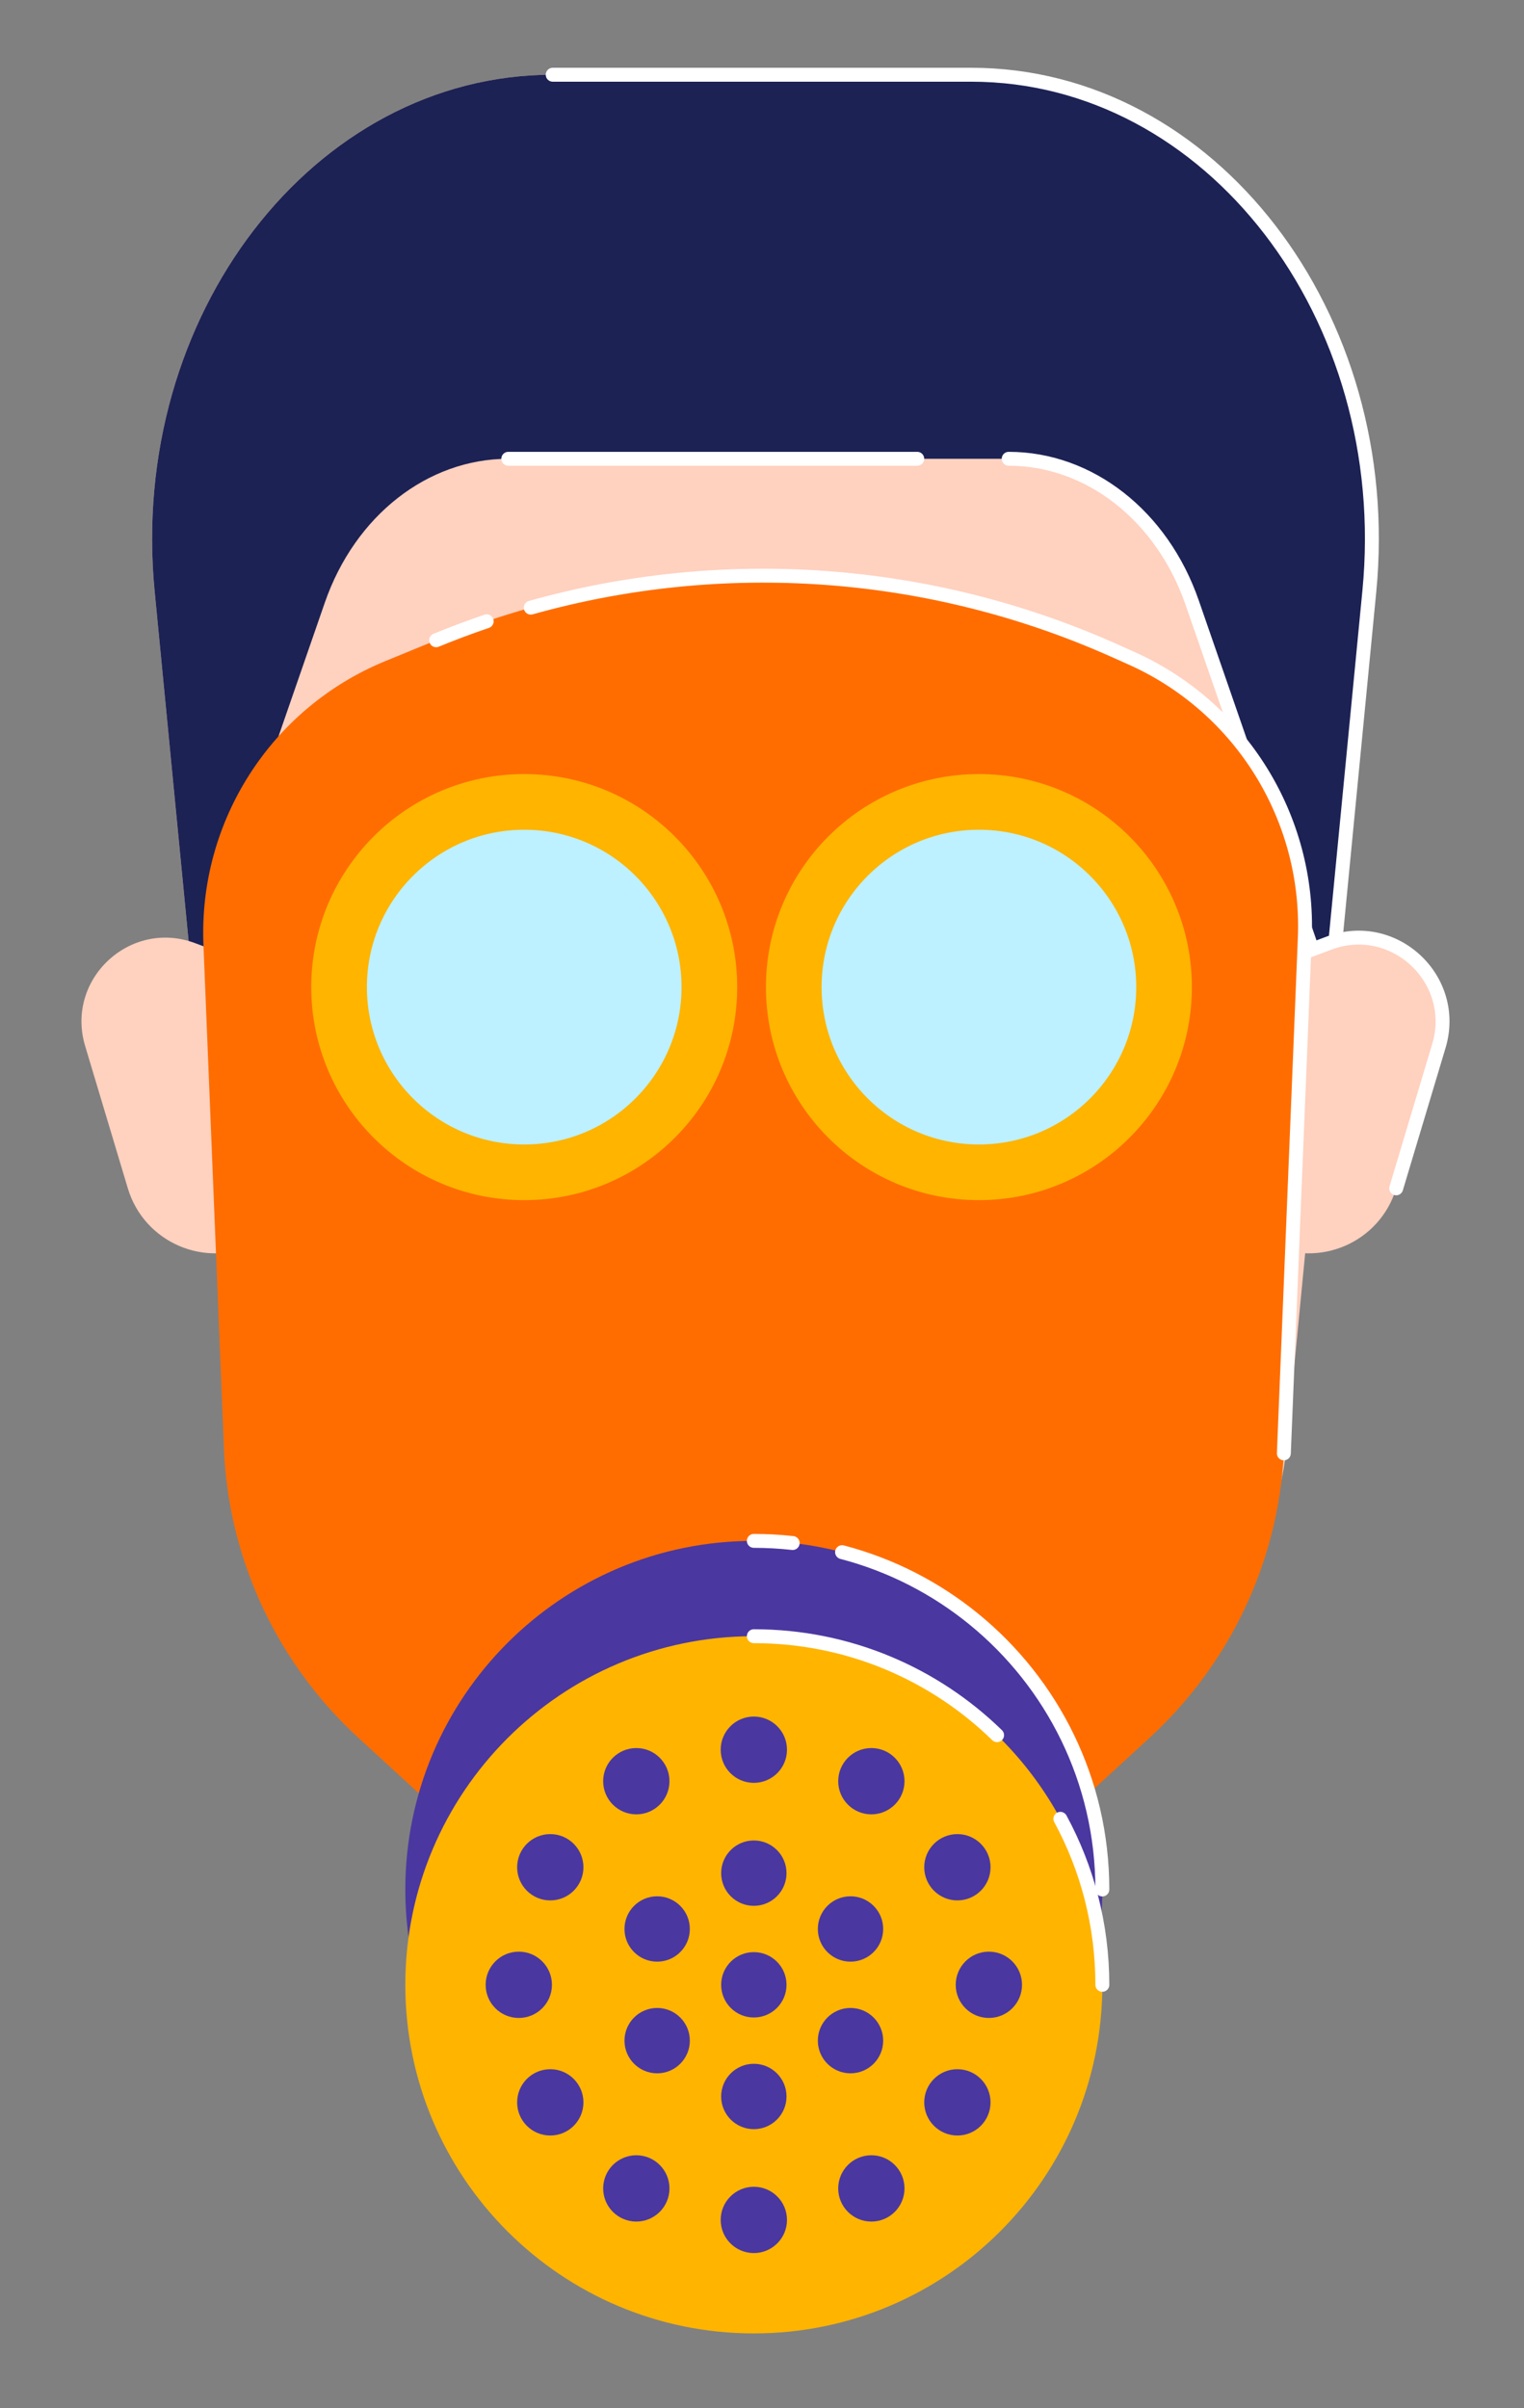
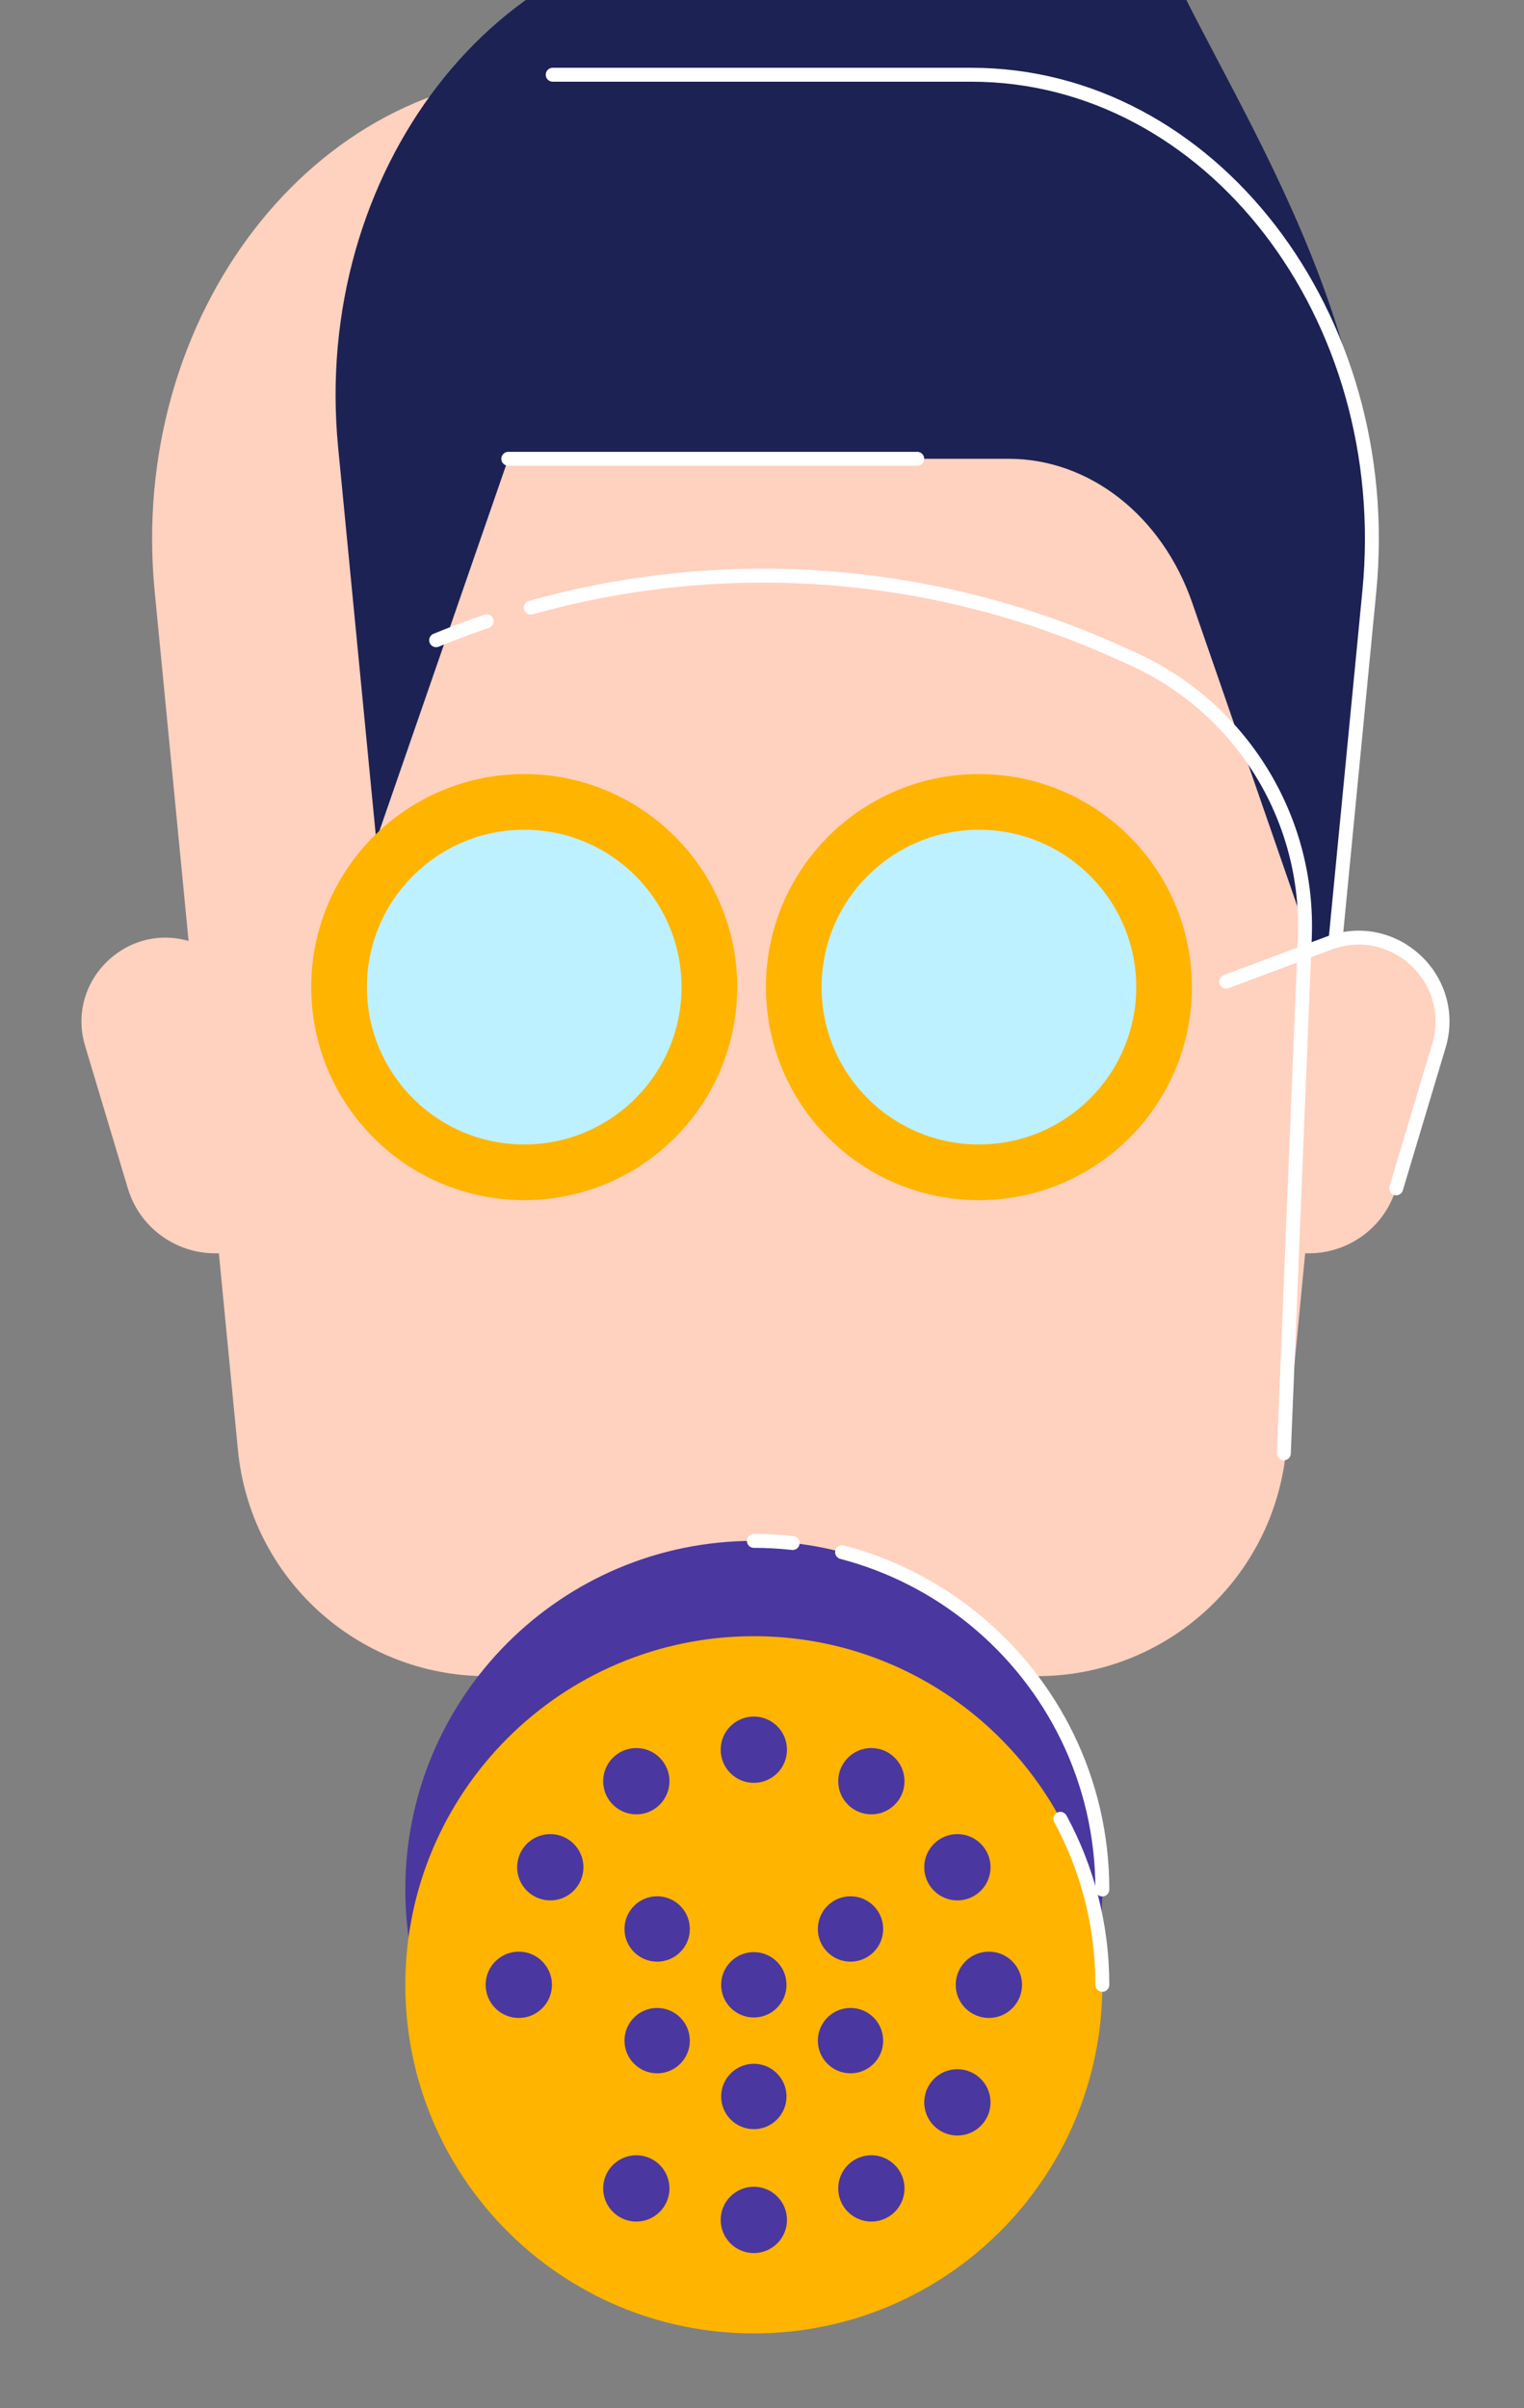
<svg xmlns="http://www.w3.org/2000/svg" id="Layer_1" x="0px" y="0px" width="219.029px" height="346px" viewBox="0 0 219.029 346" xml:space="preserve">
  <rect x="0" y="0" width="219.029" height="346" fill="#808080" stroke="none" />
  <g id="XMLID_30_">
    <path id="XMLID_43_" fill="#FFD1BF" d="M196.8,84.958l-9.874,101.87l-2.087,21.529c-1.785,18.419-17.265,32.471-35.771,32.471 h-79.1c-18.505,0-33.985-14.052-35.771-32.471l-2.087-21.529l-9.882-101.87c-3.837-39.57,22.869-74.22,57.207-74.22h60.157 C173.931,10.738,200.638,45.388,196.8,84.958z" />
-     <path id="XMLID_46_" fill="#1C2254" d="M196.8,84.958l-5.691,58.7l-19.77-57.07c-4.326-12.487-14.765-20.67-26.37-20.67H73.051 c-11.605,0-22.044,8.183-26.37,20.67l-18.977,54.78l-5.476-56.41c-3.837-39.57,22.869-74.22,57.207-74.22h60.157 C173.931,10.738,200.638,45.388,196.8,84.958z" />
+     <path id="XMLID_46_" fill="#1C2254" d="M196.8,84.958l-5.691,58.7l-19.77-57.07c-4.326-12.487-14.765-20.67-26.37-20.67H73.051 l-18.977,54.78l-5.476-56.41c-3.837-39.57,22.869-74.22,57.207-74.22h60.157 C173.931,10.738,200.638,45.388,196.8,84.958z" />
    <path id="XMLID_1331_" fill="none" stroke="#FFFFFF" stroke-width="2" stroke-linecap="round" stroke-linejoin="round" stroke-miterlimit="10" d=" M131.826,65.918H73.051" />
-     <path id="XMLID_1330_" fill="none" stroke="#FFFFFF" stroke-width="2" stroke-linecap="round" stroke-linejoin="round" stroke-miterlimit="10" d=" M191.109,143.658l-19.77-57.07c-4.326-12.487-14.765-20.67-26.37-20.67" />
    <path id="XMLID_1328_" fill="none" stroke="#FFFFFF" stroke-width="2" stroke-linecap="round" stroke-linejoin="round" stroke-miterlimit="10" d=" M79.436,10.738h60.157c34.338,0,61.045,34.65,57.207,74.22l-5.691,58.7" />
    <g id="XMLID_63_">
      <path id="XMLID_56_" fill="#FFD1BF" d="M42.802,141.045l-14.763-5.536c-9.351-3.507-18.674,5.209-15.804,14.775l6.137,20.456 c2.336,7.787,11.129,11.587,18.401,7.951l2.508-1.254L42.802,141.045z" />
      <path id="XMLID_53_" fill="#FFD1BF" d="M176.228,141.045l14.763-5.536c9.351-3.507,18.674,5.209,15.804,14.775l-6.137,20.456 c-2.336,7.787-11.129,11.587-18.401,7.951l-2.508-1.254L176.228,141.045z" />
      <path id="XMLID_1321_" fill="none" stroke="#FFFFFF" stroke-width="2" stroke-linecap="round" stroke-linejoin="round" stroke-miterlimit="10" d=" M176.228,141.045l14.763-5.536c9.351-3.507,18.674,5.209,15.804,14.775l-6.137,20.456" />
    </g>
-     <path id="XMLID_57_" fill="#FF6D00" d="M141.192,271.74H75.535l-23.998-22.023c-11.579-10.626-18.512-25.297-19.326-40.896 l-2.972-73.099c-0.72-17.714,9.715-33.988,26.115-40.724l7.326-3.009c31.324-12.866,66.552-12.331,97.471,1.48l2.439,1.09 c15.76,7.04,25.639,22.973,24.937,40.219l-3.011,74.037c-0.814,15.596-7.745,30.265-19.321,40.891L141.192,271.74z" />
    <path id="XMLID_1335_" fill="none" stroke="#FFFFFF" stroke-width="2" stroke-linecap="round" stroke-linejoin="round" stroke-miterlimit="10" d=" M76.281,87.307c27.672-7.761,57.356-5.68,83.869,6.164l2.439,1.09c15.76,7.04,25.639,22.973,24.937,40.219l-3.011,74.037" />
    <path id="XMLID_1329_" fill="none" stroke="#FFFFFF" stroke-width="2" stroke-linecap="round" stroke-linejoin="round" stroke-miterlimit="10" d=" M62.679,91.99c2.401-0.986,4.825-1.894,7.268-2.722" />
    <circle id="XMLID_1134_" fill="#BDF1FF" stroke="#FFB400" stroke-width="8" stroke-miterlimit="10" cx="75.341" cy="141.827" r="26.609" />
    <circle id="XMLID_1293_" fill="#BDF1FF" stroke="#FFB400" stroke-width="8" stroke-miterlimit="10" cx="140.689" cy="141.827" r="26.609" />
    <path id="XMLID_1297_" fill="#4B37A0" d="M158.428,271.479c0,27.662-22.425,50.087-50.087,50.087s-50.087-22.425-50.087-50.087 s22.425-50.087,50.087-50.087c12.002,0,23.017,4.221,31.643,11.26C151.24,241.837,158.428,255.819,158.428,271.479z" />
    <path id="XMLID_2329_" fill="none" stroke="#FFFFFF" stroke-width="2" stroke-linecap="round" stroke-linejoin="round" stroke-miterlimit="10" d=" M121.022,223.012c7.044,1.838,13.485,5.171,18.962,9.64c11.256,9.185,18.444,23.167,18.444,38.827" />
    <path id="XMLID_2047_" fill="none" stroke="#FFFFFF" stroke-width="2" stroke-linecap="round" stroke-linejoin="round" stroke-miterlimit="10" d=" M108.341,221.392c1.887,0,3.749,0.104,5.581,0.307" />
    <path id="XMLID_1292_" fill="#FFB400" d="M158.428,285.175c0,27.662-22.425,50.087-50.087,50.087s-50.087-22.425-50.087-50.087 s22.425-50.087,50.087-50.087c19.028,0,35.577,10.61,44.055,26.237C156.243,268.416,158.428,276.541,158.428,285.175z" />
    <path id="XMLID_1349_" fill="none" stroke="#FFFFFF" stroke-width="2" stroke-linecap="round" stroke-linejoin="round" stroke-miterlimit="10" d=" M152.396,261.325c3.847,7.091,6.032,15.215,6.032,23.85" />
-     <path id="XMLID_1348_" fill="none" stroke="#FFFFFF" stroke-width="2" stroke-linecap="round" stroke-linejoin="round" stroke-miterlimit="10" d=" M108.341,235.088c13.6,0,25.934,5.42,34.96,14.219" />
    <circle id="XMLID_1299_" fill="#4B37A0" cx="108.341" cy="285.175" r="4.696" />
-     <circle id="XMLID_1300_" fill="#4B37A0" cx="108.341" cy="269.132" r="4.696" />
    <circle id="XMLID_1301_" fill="#4B37A0" cx="122.235" cy="277.153" r="4.696" />
    <circle id="XMLID_1302_" fill="#4B37A0" cx="122.235" cy="293.197" r="4.696" />
    <circle id="XMLID_1303_" fill="#4B37A0" cx="108.341" cy="301.219" r="4.696" />
    <circle id="XMLID_1304_" fill="#4B37A0" cx="94.447" cy="293.197" r="4.696" />
    <circle id="XMLID_1305_" fill="#4B37A0" cx="94.447" cy="277.153" r="4.696" />
    <circle id="XMLID_1309_" fill="#4B37A0" cx="108.341" cy="251.395" r="4.764" />
    <circle id="XMLID_1310_" fill="#4B37A0" cx="125.231" cy="255.921" r="4.764" />
    <circle id="XMLID_1311_" fill="#4B37A0" cx="137.595" cy="268.285" r="4.764" />
    <circle id="XMLID_1312_" fill="#4B37A0" cx="142.12" cy="285.175" r="4.764" />
    <circle id="XMLID_1313_" fill="#4B37A0" cx="137.595" cy="302.065" r="4.764" />
    <circle id="XMLID_1314_" fill="#4B37A0" cx="125.231" cy="314.429" r="4.764" />
    <circle id="XMLID_1315_" fill="#4B37A0" cx="108.341" cy="318.955" r="4.764" />
    <circle id="XMLID_1316_" fill="#4B37A0" cx="91.451" cy="314.429" r="4.764" />
-     <circle id="XMLID_1317_" fill="#4B37A0" cx="79.087" cy="302.065" r="4.764" />
    <circle id="XMLID_1318_" fill="#4B37A0" cx="74.561" cy="285.175" r="4.764" />
    <circle id="XMLID_1319_" fill="#4B37A0" cx="79.087" cy="268.285" r="4.764" />
    <circle id="XMLID_1320_" fill="#4B37A0" cx="91.451" cy="255.921" r="4.764" />
  </g>
</svg>